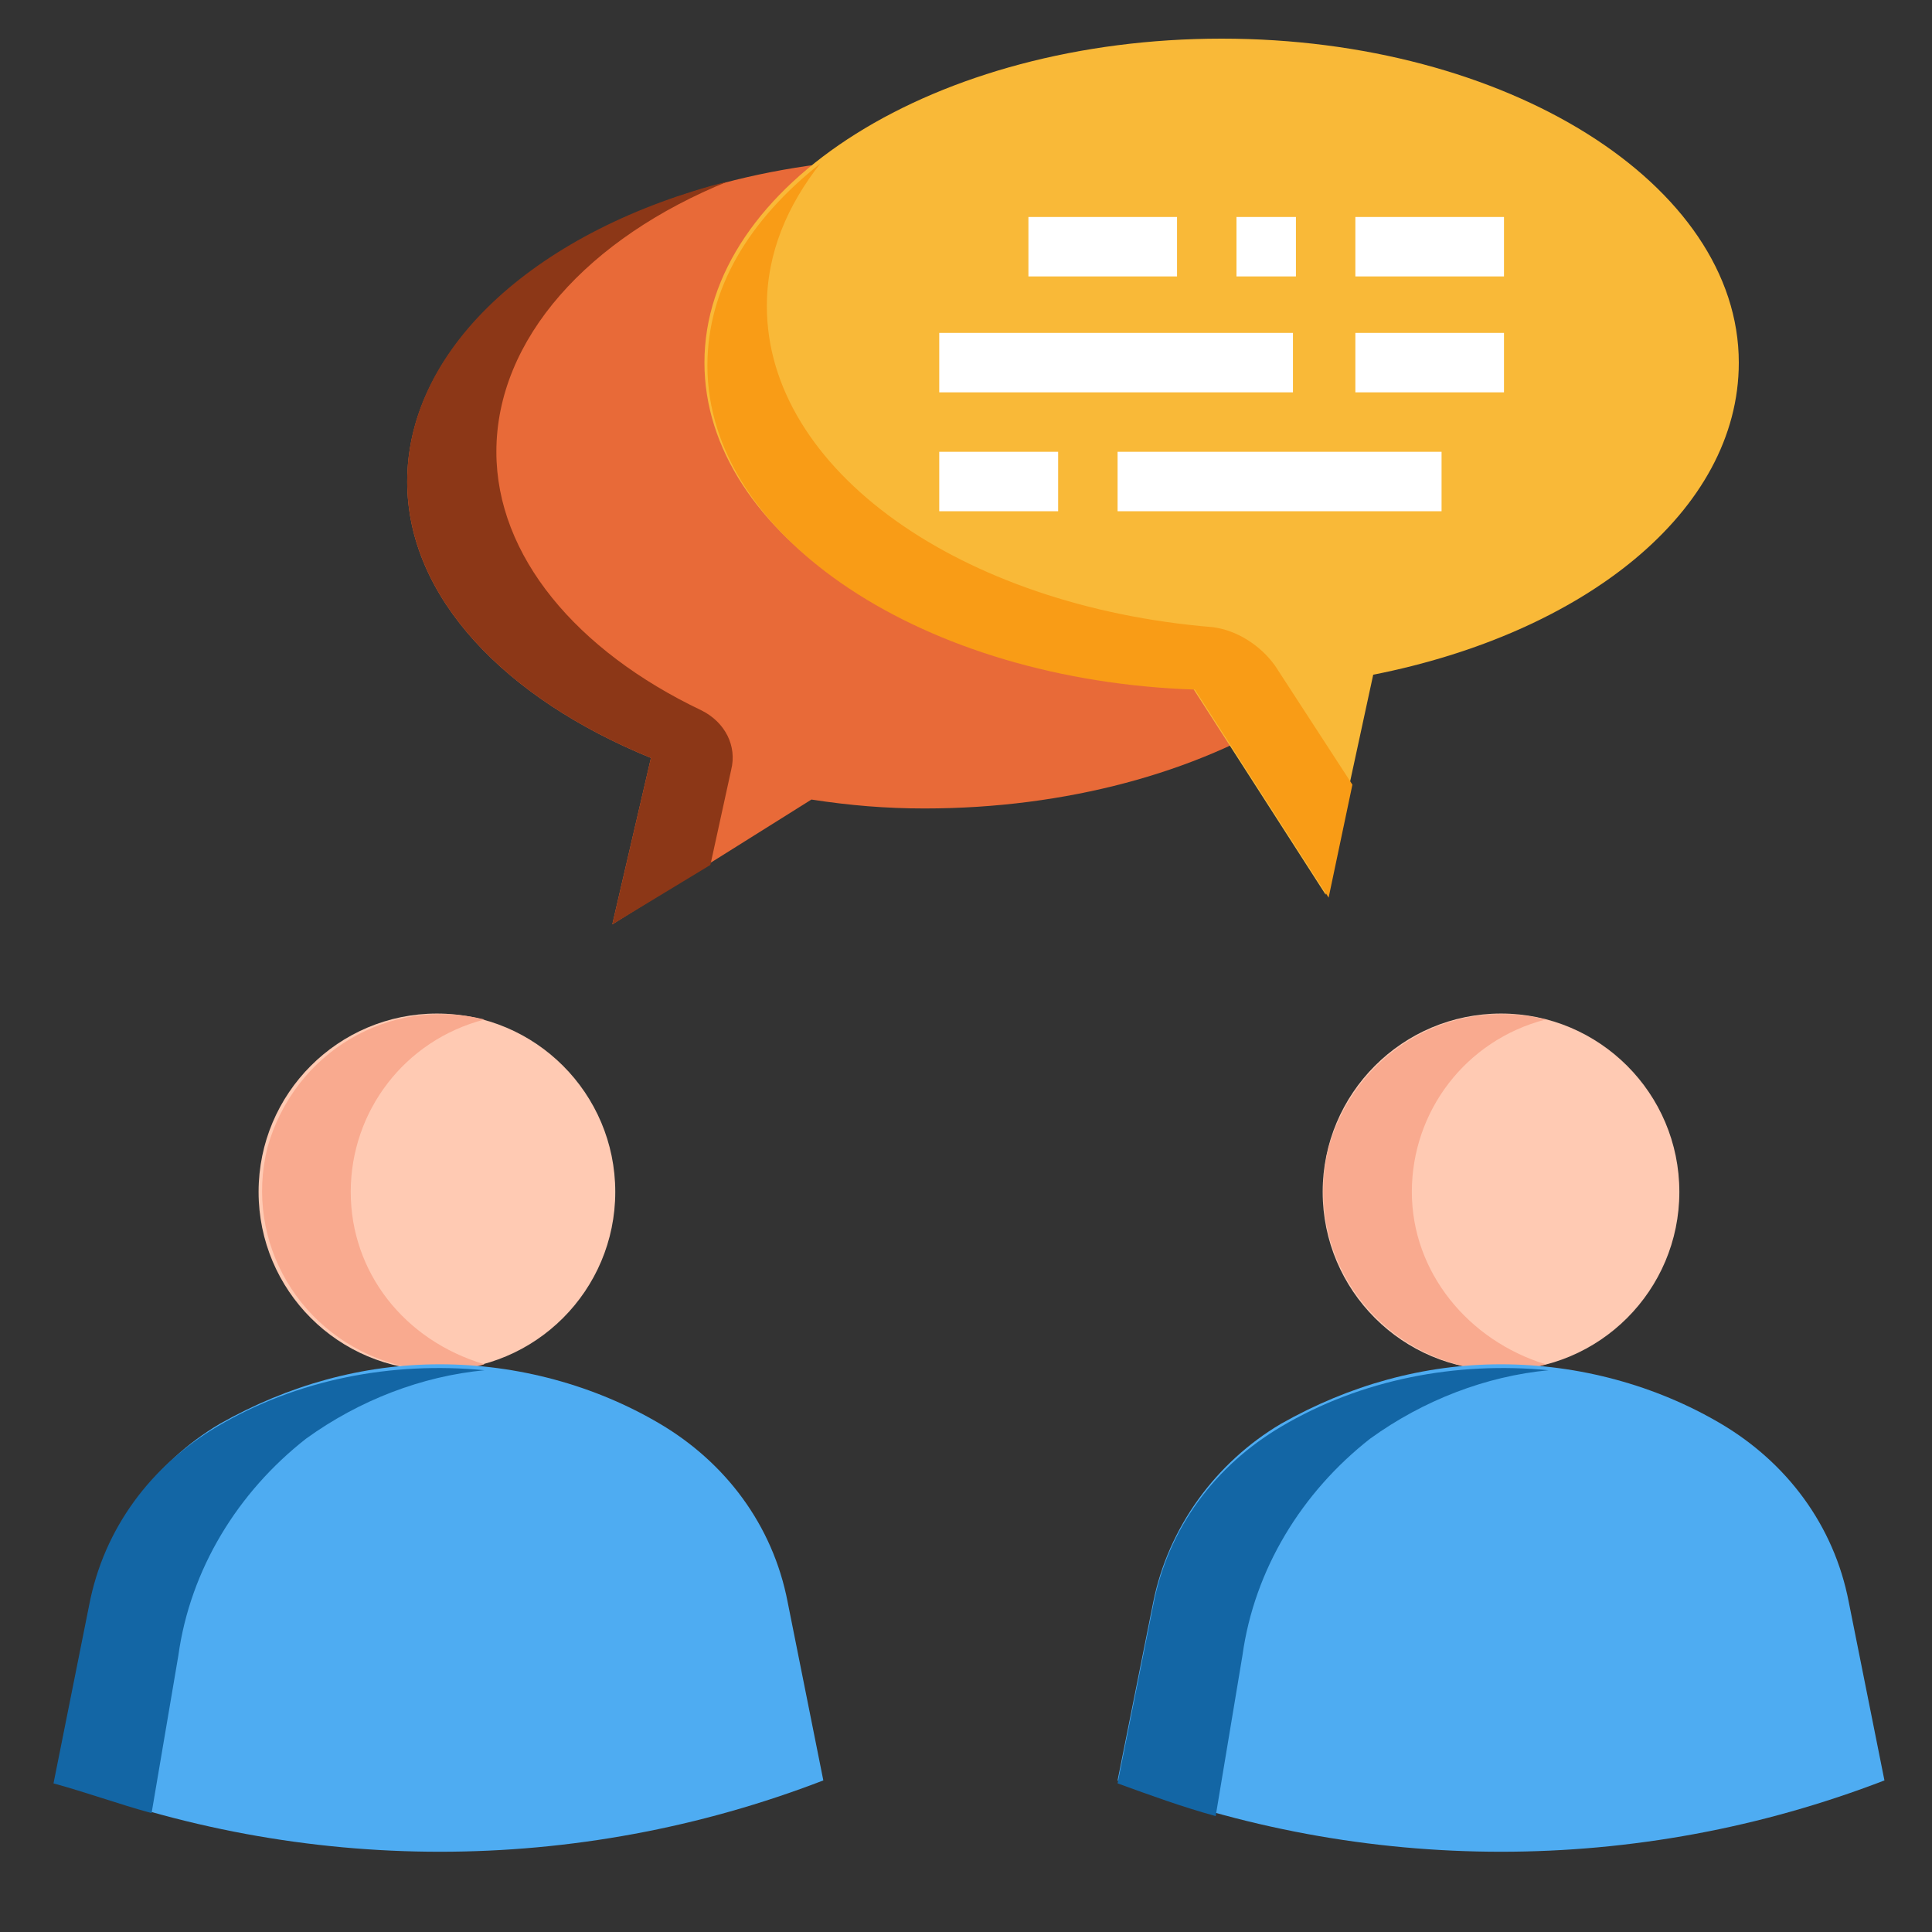
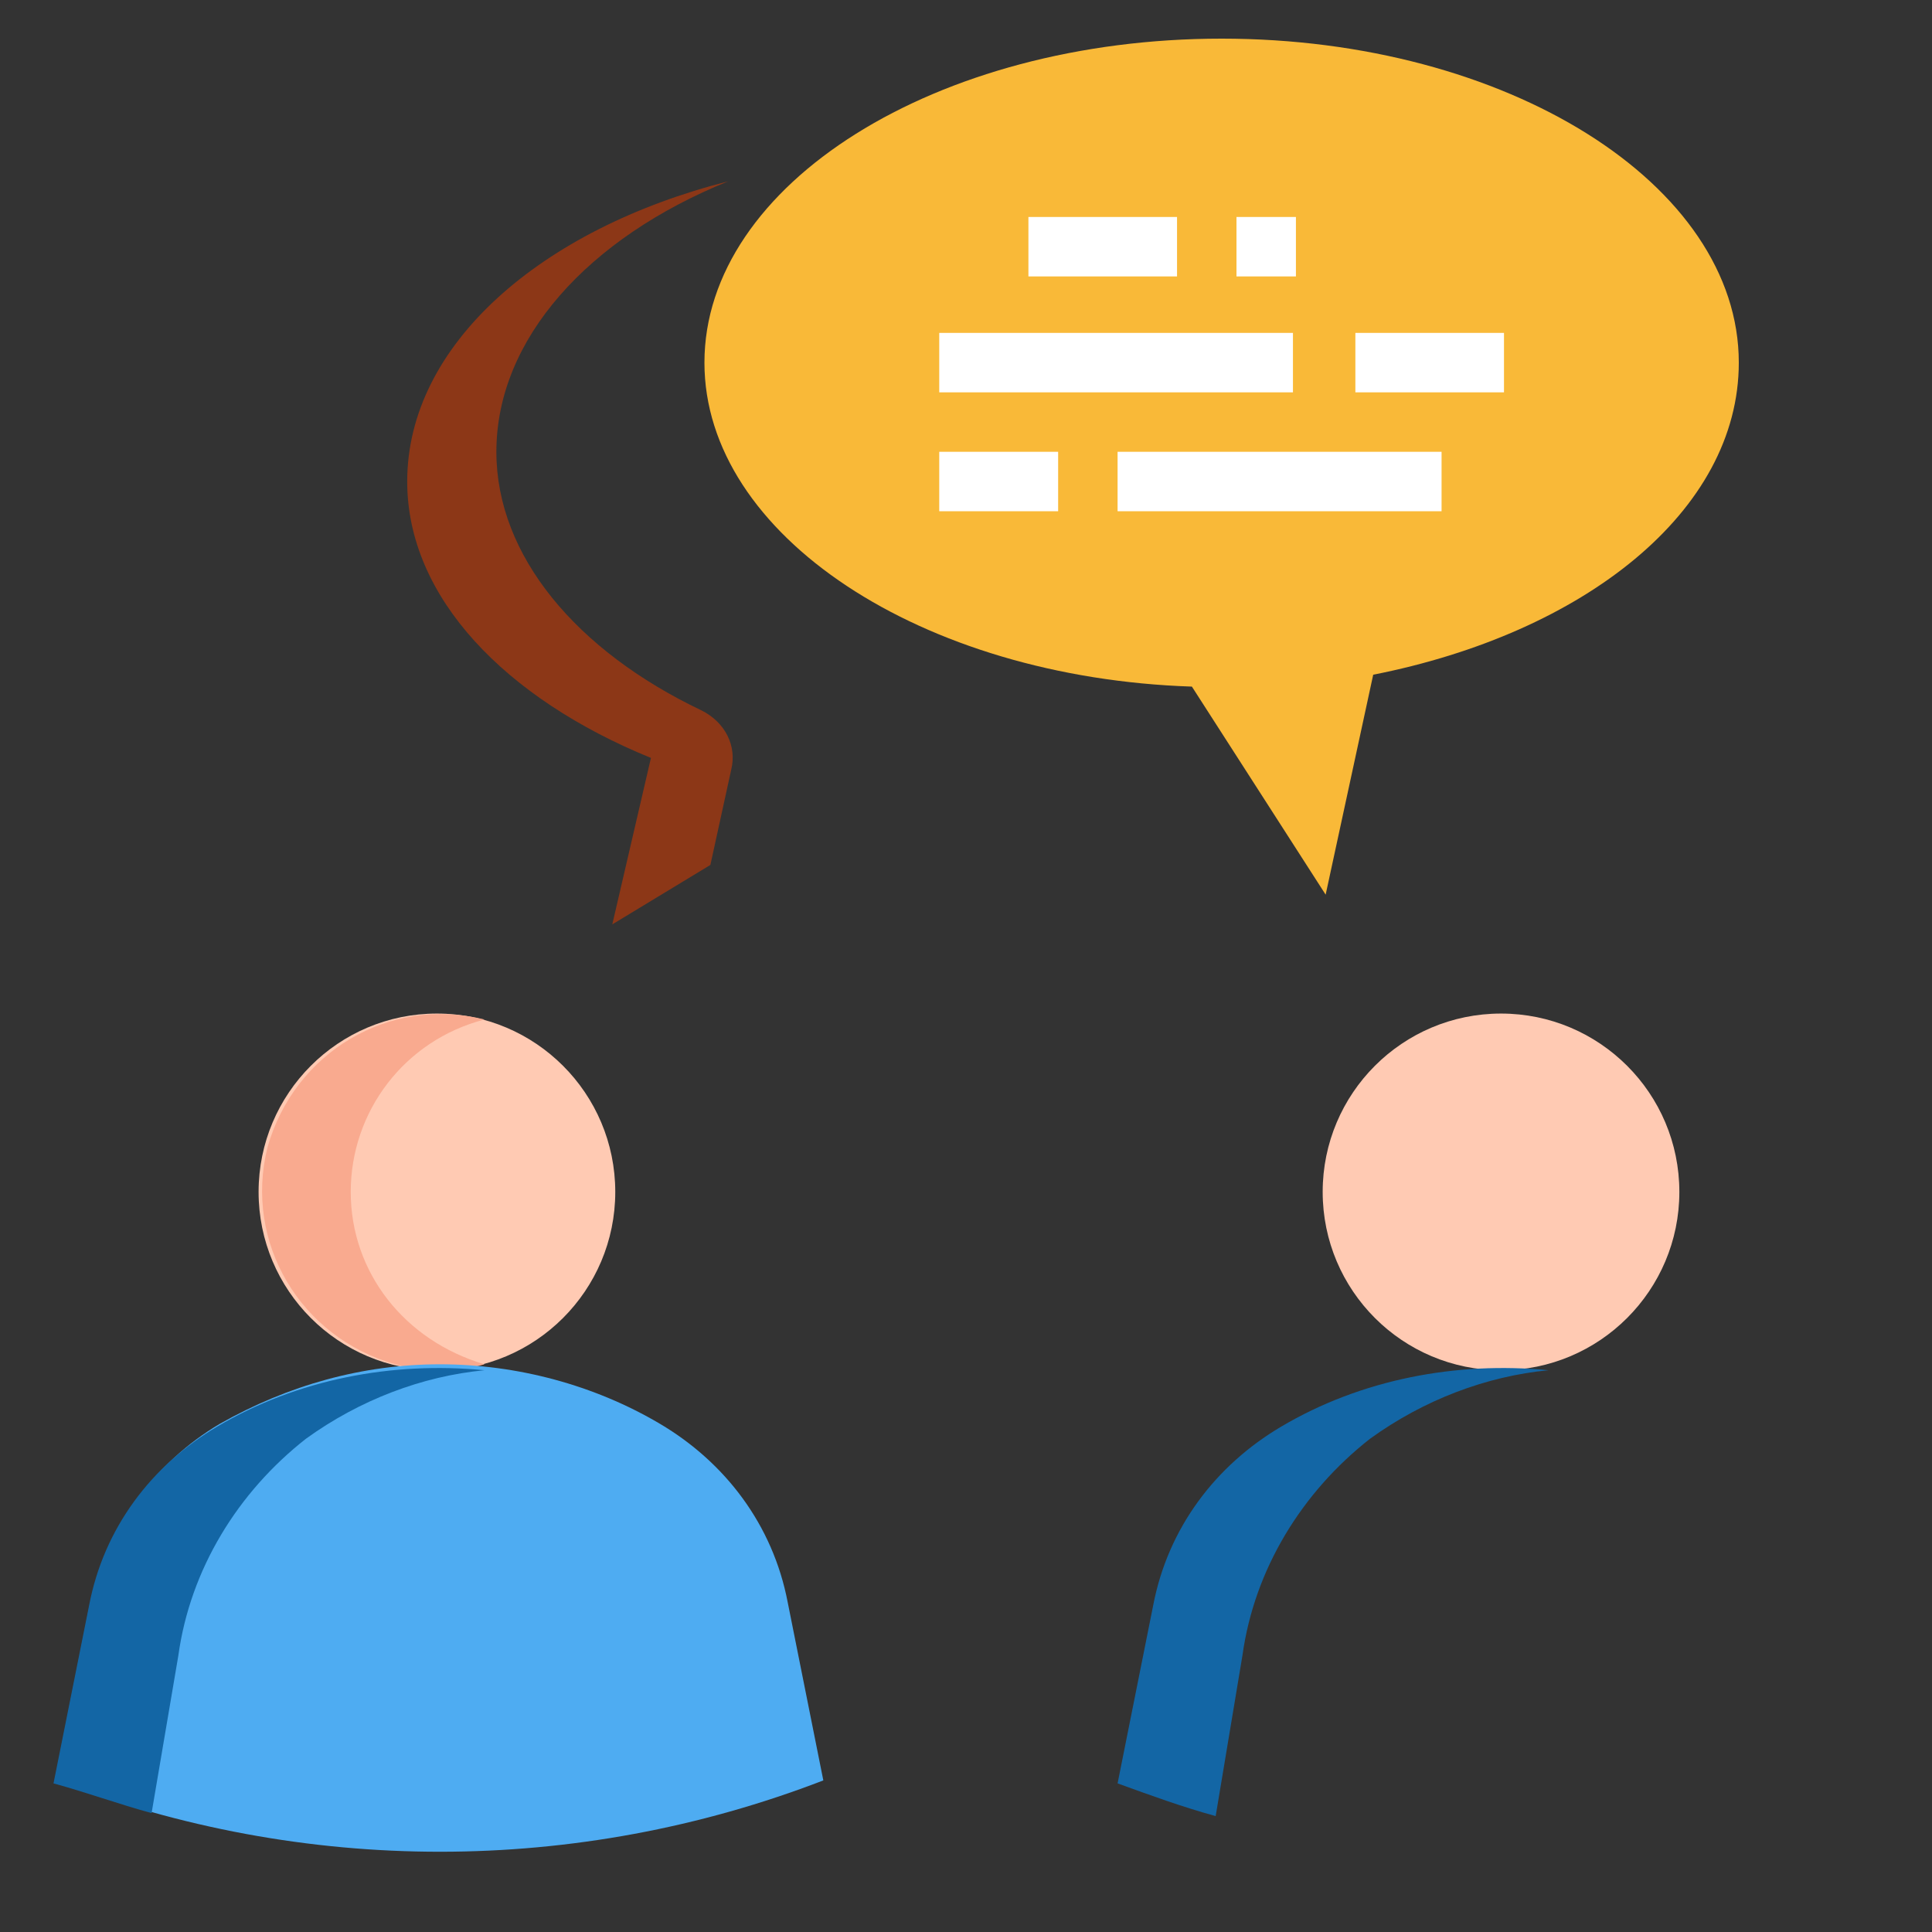
<svg xmlns="http://www.w3.org/2000/svg" version="1.1" id="Layer_1" x="0px" y="0px" width="65px" height="65px" viewBox="0 0 65 65" style="enable-background:new 0 0 65 65;" xml:space="preserve">
  <rect x="0" y="0" width="65" height="65" fill="#333333" stroke="none" />
  <style type="text/css">
	.st0{fill:#E86A38;}
	.st1{fill:#8C3717;}
	.st2{fill:#F9B938;}
	.st3{fill:#F99C16;}
	.st4{fill:#FFCAB3;}
	.st5{fill:#F9AA8F;}
	.st6{fill:#4EACF2;}
	.st7{fill:#1366A5;}
	.st8{fill:#FFFFFF;}
</style>
  <g id="_12-talking">
-     <path class="st0" d="M31.1,5.3c-9.6,0-17.4,4.9-17.4,10.9c0,3.9,3.3,7.3,8.2,9.3l-1.3,5.6l6.7-4.2c1.3,0.2,2.5,0.3,3.8,0.3   c9.6,0,17.4-4.9,17.4-10.9S40.8,5.3,31.1,5.3z" />
    <path class="st1" d="M23.9,29.1l0.7-3.2c0.2-0.8-0.2-1.6-1-2c-4.2-2-6.9-5.2-6.9-8.7c0-3.8,3.1-7.2,7.8-9.1   c-6.3,1.6-10.8,5.5-10.8,10.1c0,3.9,3.3,7.3,8.2,9.3l-1.3,5.6L23.9,29.1z" />
    <path class="st2" d="M58.5,12.2c0-6-7.8-10.9-17.4-10.9S23.7,6.2,23.7,12.2c0,5.8,7.3,10.6,16.4,10.9l4.5,7l1.6-7.4   C53.3,21.3,58.5,17.2,58.5,12.2z" />
-     <path class="st3" d="M42.9,22.4c-0.5-0.7-1.3-1.2-2.1-1.3c-8.5-0.7-15-5.3-15-10.8c0-1.8,0.7-3.4,1.8-4.8c-2.4,1.9-3.8,4.2-3.8,6.8   c0,5.8,7.3,10.6,16.4,10.9l4.5,7l0.8-3.8L42.9,22.4z" />
    <circle class="st4" cx="14.7" cy="40.1" r="6" />
    <path class="st5" d="M11.8,40.1c0-2.7,1.8-5.1,4.5-5.8c-3.2-0.8-6.4,1.1-7.3,4.3c-0.8,3.2,1.1,6.4,4.3,7.3c1,0.3,2,0.3,3,0   C13.6,45.1,11.8,42.8,11.8,40.1z" />
    <circle class="st4" cx="50.5" cy="40.1" r="6" />
    <path class="st6" d="M27.7,59.9c-8.3,3.2-17.5,3.2-25.8,0l1.2-6c0.5-2.5,2.1-4.7,4.3-6c2.3-1.3,4.8-2,7.4-2c2.6,0,5.2,0.7,7.4,2   c2.2,1.3,3.8,3.4,4.3,6L27.7,59.9z" />
-     <path class="st5" d="M47.5,40.1c0-2.7,1.8-5.1,4.5-5.8c-3.2-0.8-6.4,1.1-7.3,4.3c-0.8,3.2,1.1,6.4,4.3,7.3c1,0.3,2,0.3,3,0   C49.4,45.1,47.5,42.8,47.5,40.1z" />
    <path class="st7" d="M6,55.7c0.4-2.9,2-5.5,4.3-7.3c1.8-1.3,3.9-2.1,6-2.3c-3.1-0.3-6.3,0.3-9,1.9c-2.2,1.3-3.8,3.4-4.3,6l-1.2,6   C2.9,60.3,4,60.7,5.1,61L6,55.7z" />
-     <path class="st6" d="M63.4,59.9c-8.3,3.2-17.5,3.2-25.8,0l1.2-6c0.5-2.5,2.1-4.7,4.3-6c2.3-1.3,4.8-2,7.4-2c2.6,0,5.2,0.7,7.4,2   c2.2,1.3,3.8,3.4,4.3,6L63.4,59.9z" />
    <path class="st7" d="M41.8,55.7c0.4-2.9,2-5.5,4.3-7.3c1.8-1.3,3.9-2.1,6-2.3c-3.1-0.3-6.3,0.3-9,1.9c-2.2,1.3-3.8,3.4-4.3,6   l-1.2,6c1.1,0.4,2.2,0.8,3.3,1.1L41.8,55.7z" />
    <g>
      <path class="st8" d="M34.6,7.3h5v2h-5V7.3z" />
      <path class="st8" d="M41.6,7.3h2v2h-2V7.3z" />
-       <path class="st8" d="M45.6,7.3h5v2h-5V7.3z" />
      <path class="st8" d="M31.6,11.2h11.9v2H31.6V11.2z" />
      <path class="st8" d="M45.6,11.2h5v2h-5V11.2z" />
      <path class="st8" d="M31.6,15.2h4v2h-4V15.2z" />
      <path class="st8" d="M37.6,15.2h10.9v2H37.6V15.2z" />
    </g>
  </g>
</svg>